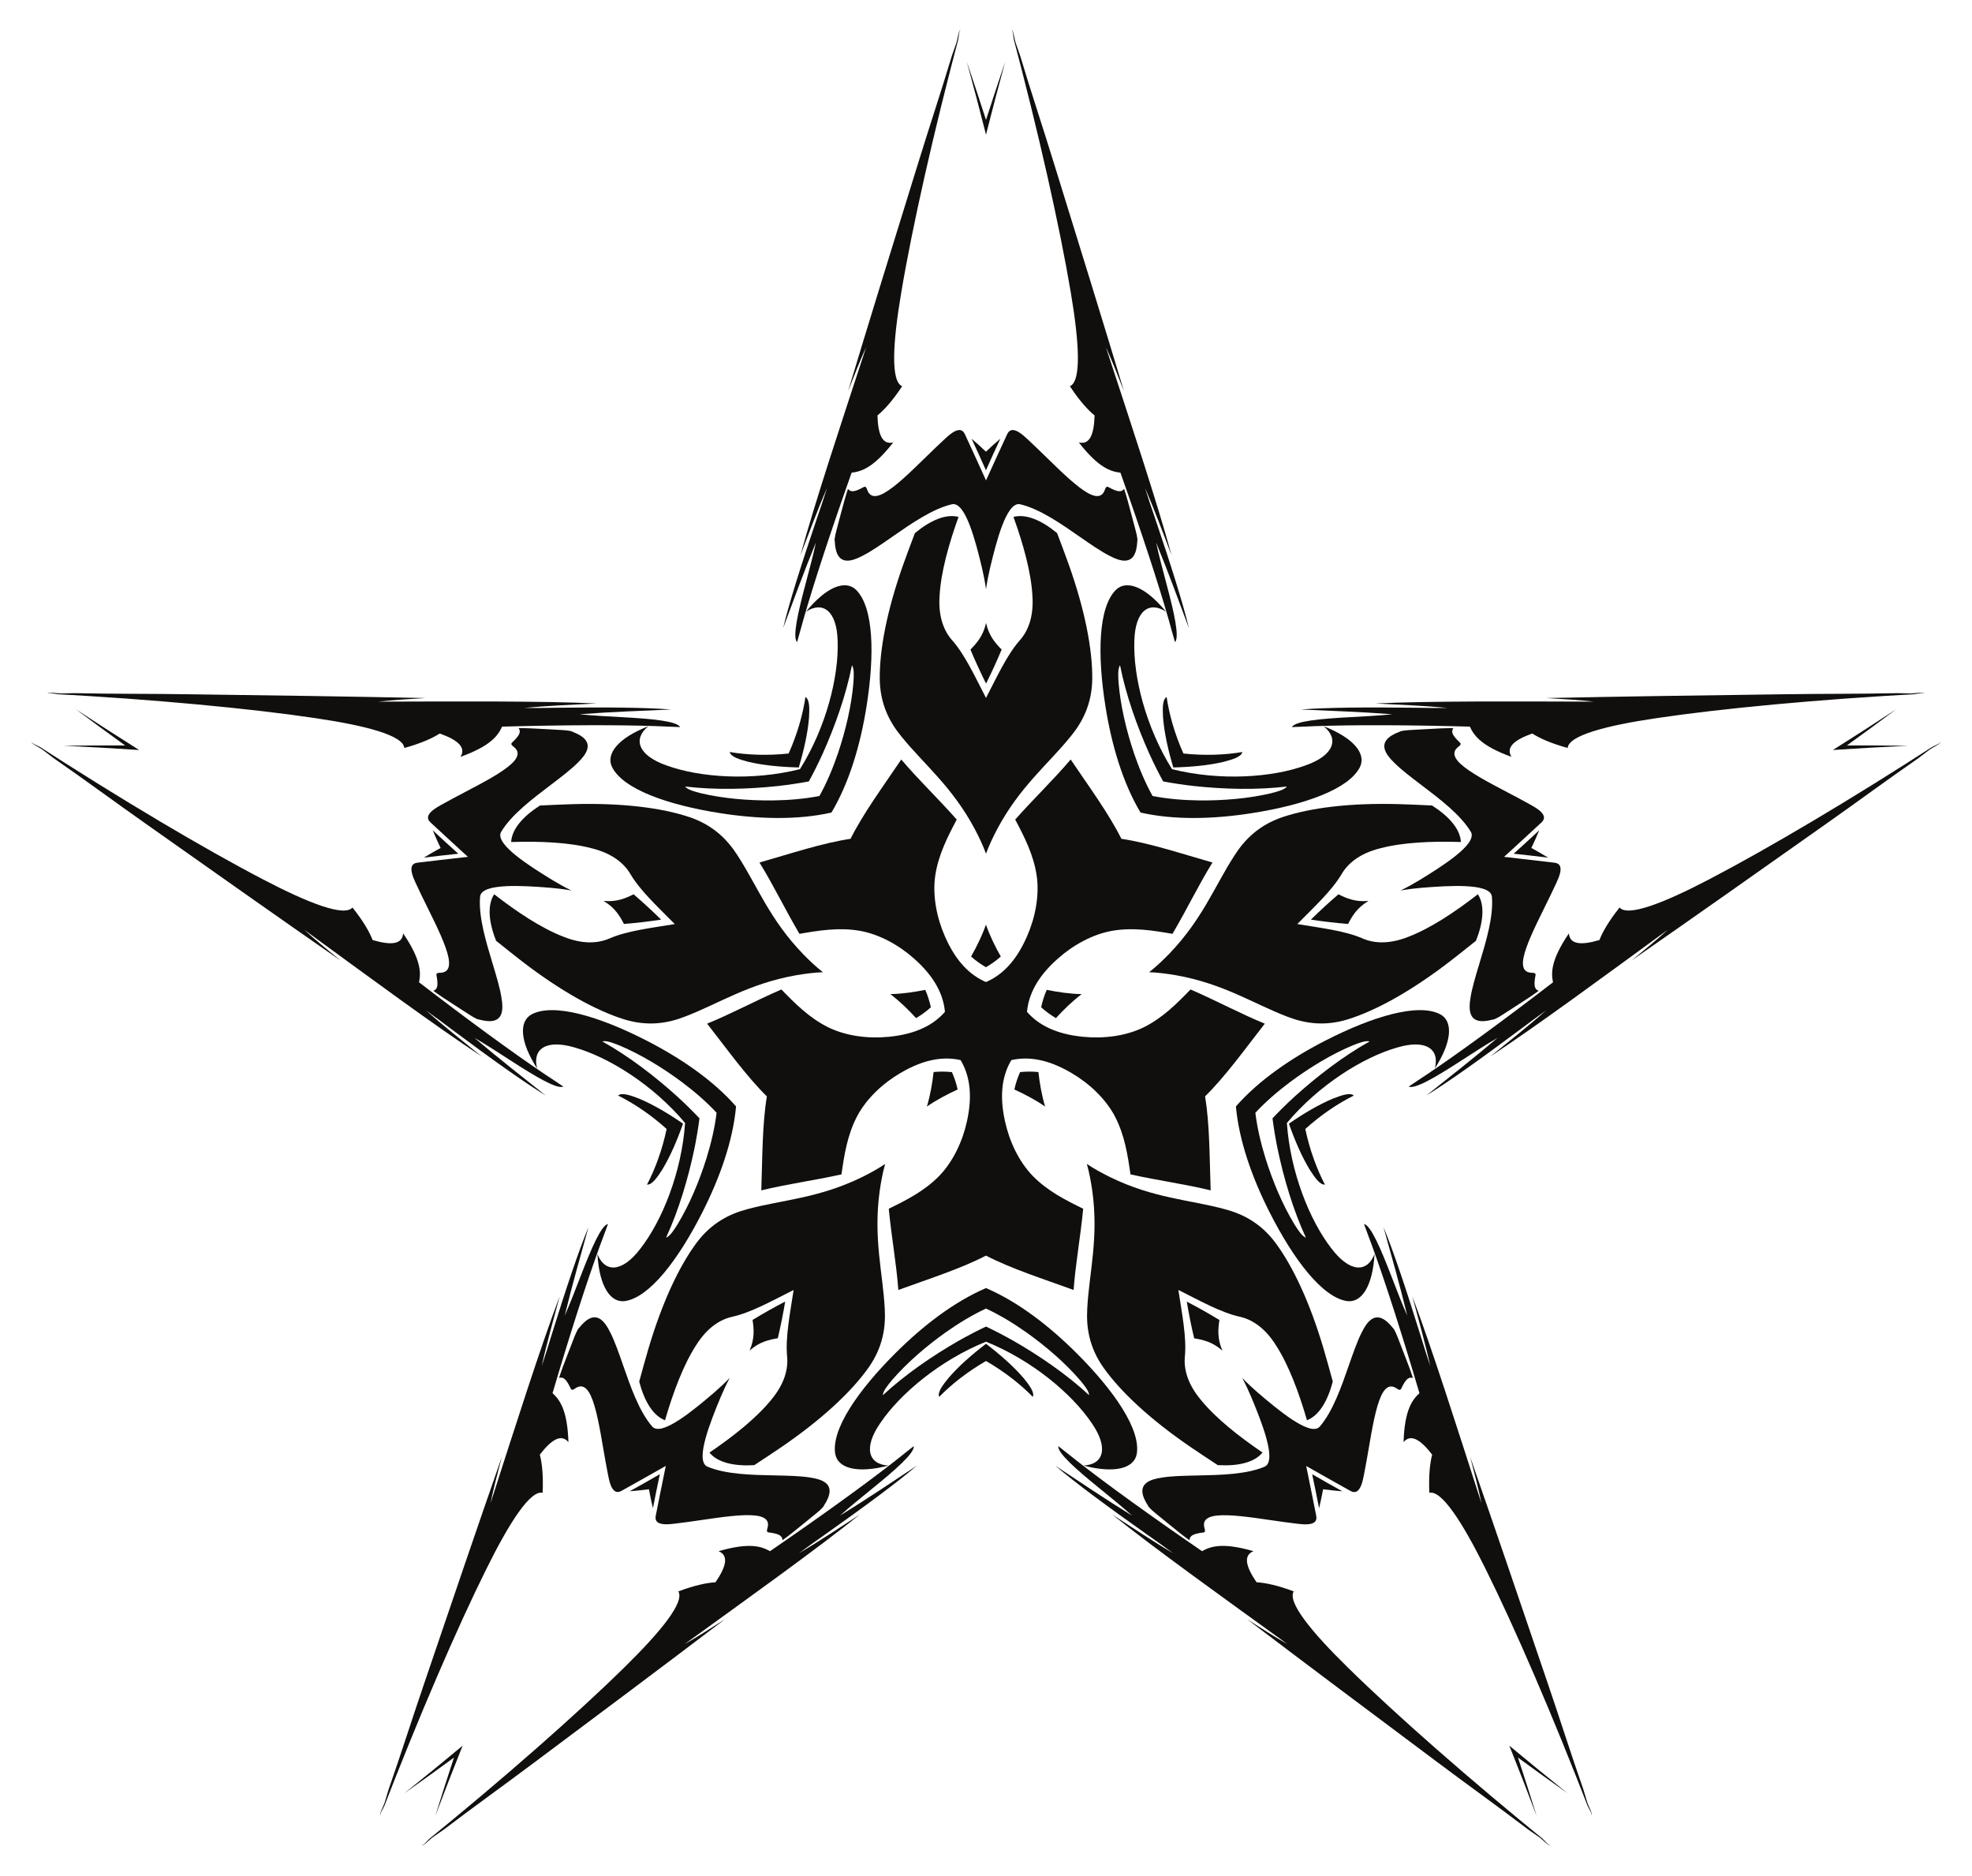
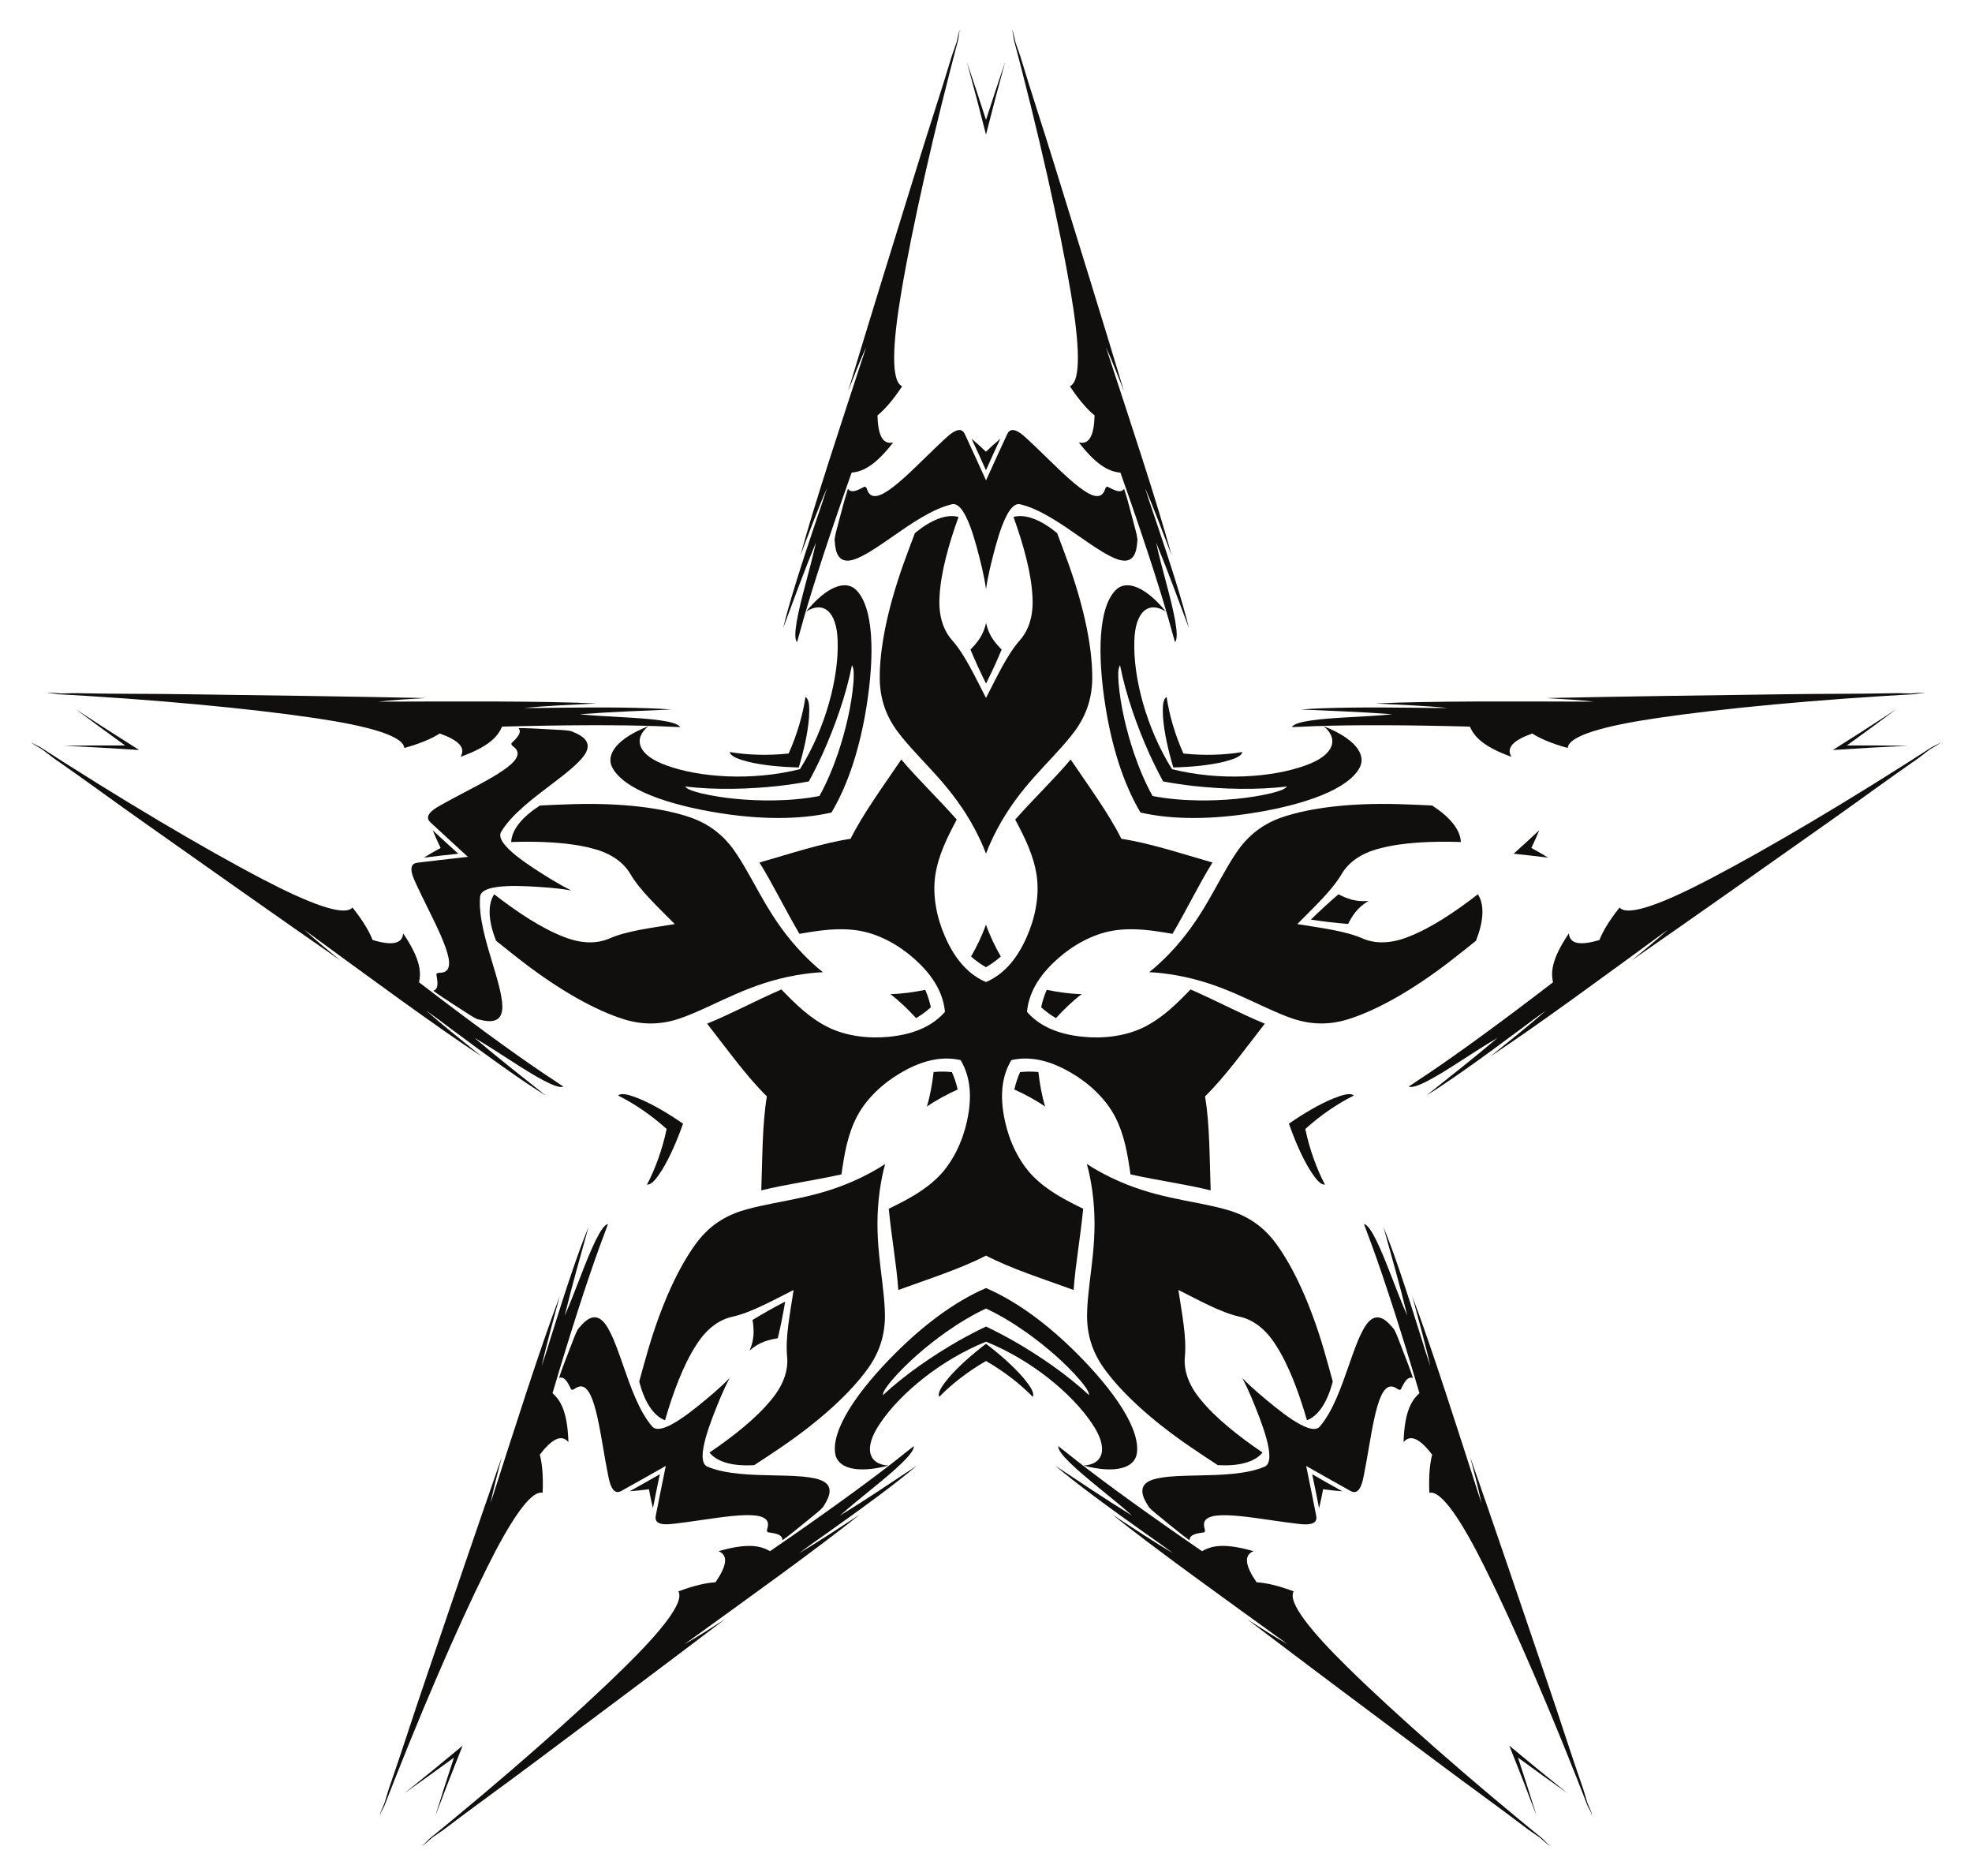
<svg xmlns="http://www.w3.org/2000/svg" enable-background="new 446.951 7.711 1666.098 1584.579" version="1.1" viewBox="446.95 7.711 1666.1 1584.6" xml:space="preserve">
  <g fill="#100F0D">
    <path d="m1256.8 444.4c-10.578-2.829-23.695 2.816-36.858 13.635-3.347 8.961-6.771 17.78-9.811 26.438-13.647 38.374-20.18 71.755-19.898 97.036 0.336 21.023 8.232 36.146 18.232 48.315 19.114 23.638 42.93 42.288 62.16 78.43 3.399 6.508 6.724 13.39 9.378 20.622 2.655-7.232 5.98-14.114 9.378-20.622 19.23-36.142 43.046-54.792 62.16-78.43 10-12.168 17.896-27.292 18.232-48.315 0.282-25.282-6.251-58.662-19.898-97.036-3.04-8.657-6.464-17.477-9.811-26.438-13.162-10.819-26.28-16.464-36.858-13.635 8.35 23.079 14.93 46.959 16.002 66.441 1.299 18.242-3.904 30.211-10.651 37.805-10.745 12.155-19.19 30.56-28.555 48.658-9.365-18.098-17.81-36.503-28.555-48.658-6.746-7.594-11.95-19.564-10.651-37.805 1.072-19.482 7.652-43.362 16.002-66.441z" />
    <path d="m1267.8 378.31c4.14 8.833 8.174 17.749 12.159 26.682 3.985-8.932 8.019-17.849 12.159-26.682-4.019 3.393-8.091 7.106-12.159 10.96-4.068-3.854-8.14-7.567-12.159-10.96z" />
    <path d="m1267.4 815.76c3.982 3.544 8.19 6.524 12.553 9.037 4.363-2.513 8.571-5.493 12.553-9.037-4.738-8.375-9.228-17.442-12.553-26.938-3.325 9.496-7.815 18.563-12.553 26.938z" />
    <path d="m1245.3 378.44c-5.482 5.041-11.074 10.494-16.483 15.767-13.06 12.733-25.395 24.759-35.132 30.179-2.998 1.617-5.471 2.402-7.559 2.402-3.095 0-5.223-1.744-6.506-5.33-0.439-1.333-0.989-2.566-2.034-2.566-0.349 0-0.742 0.143-1.162 0.423-3.747 2.022-6.737 3.369-9.152 3.369-1.634 6e-4 -2.884-0.631-3.82-1.93l-0.07-0.098-0.038 0.115c-2.277 6.882-3.831 12.803-5.333 18.528-0.628 2.395-1.278 4.872-1.961 7.335-0.408 1.636-0.891 3.424-1.358 5.154-1.493 5.529-3.037 11.245-2.473 13.11 0.533 11.06 4.039 16.437 10.716 16.437 3.405 0 7.606-1.357 12.839-4.149 7.397-3.756 15.995-9.736 25.098-16.067 15.937-11.084 34.001-23.648 50.387-27.427 0.386-0.082 0.775-0.124 1.16-0.124 2.506 0 5.037 1.765 7.522 5.247 2.181 3.053 4.394 7.526 6.58 13.295 3.973 10.487 7.368 23.918 10.164 35.674 1.237 5.329 2.465 11.424 3.339 17.646 0.875-6.222 2.102-12.318 3.339-17.646 2.796-11.756 6.191-25.187 10.164-35.674 2.185-5.769 4.399-10.242 6.58-13.295 2.486-3.482 5.017-5.247 7.522-5.247 0.384 0 0.774 0.042 1.16 0.124 16.386 3.779 34.45 16.342 50.387 27.427 9.103 6.331 17.7 12.311 25.098 16.067 5.234 2.792 9.434 4.149 12.839 4.149 6.677 0 10.182-5.377 10.716-16.437 0.563-1.864-0.981-7.581-2.473-13.11-0.467-1.729-0.95-3.518-1.358-5.154-0.683-2.463-1.333-4.94-1.961-7.335-1.502-5.726-3.056-11.646-5.333-18.528l-0.038-0.115-0.071 0.098c-0.936 1.299-2.187 1.93-3.82 1.93-2.414 0-5.405-1.347-9.152-3.369-0.42-0.279-0.813-0.423-1.162-0.423-1.045 0-1.595 1.234-2.034 2.566-1.283 3.587-3.411 5.33-6.506 5.33-2.088-7e-4 -4.56-0.786-7.559-2.402-9.736-5.42-22.072-17.446-35.132-30.179-5.409-5.273-11.001-10.726-16.483-15.767-3.952-3.683-8.488-7.447-12.169-7.447-2.03 0-3.605 1.181-4.68 3.511l-0.03 0.064c-5.435 11.777-11.056 23.956-16.458 35.905-0.454 1.004-0.918 2.033-1.385 3.069-0.467-1.036-0.931-2.066-1.385-3.069-5.403-11.95-11.023-24.128-16.458-35.905l-0.03-0.064c-1.075-2.33-2.65-3.511-4.68-3.511-3.681 1e-4 -8.217 3.765-12.169 7.447z" />
    <path d="m1108.6 538.31c8.319-22.107 16.988-46.235 27.689-72.255-2.222 10.633-5.66 23.184-8.644 34.562-6.613 24.716-11.22 45.28-7.293 49.579 1.863-6.293 3.424-12.267 5.273-18.784 9.163-32.042 23.383-75.206 40.832-124.4 7.987-0.926 18.341-3.862 35.166-25.558-9.132 2.247-12.889-6.563-13.326-22.783 5.673-4.641 12.678-12.273 20.868-24.678-9.713-4.032-8.048-36.137-0.787-79.07 4.714-28.088 11.434-61.368 19.746-98.262 4.249-18.858 8.913-38.64 13.956-59.089 2.546-10.325 5.188-20.812 7.922-31.425 1.373-5.33 2.769-10.69 4.187-16.075 0.71-2.698 1.427-5.403 2.149-8.113 0.723-2.713 0.991-10.409 2.185-8.01-1.176-3.364-2.444 6.842-3.666 10.336-1.222 3.494-2.444 6.988-3.666 10.482-9.461 31.506-19.398 61.062-28.935 92.106-20.255 65.35-40.474 130.5-58.775 191.26 5.15-13.169 10.378-26.527 15.268-37.182-21.072 64.264-43.213 130.9-55.51 175.82 7.28-18.957 14.624-38.901 22.443-56.805-2.651 8.436-5.576 17.092-8.526 25.672-13.189 38.862-23.554 71.71-28.555 92.669z" />
    <path d="m1079.2 651.27c12.81 3.057 27.784 4.394 42.619 4.76l-1.922-2.645 1.922 2.645c4.235-14.222 7.591-28.876 8.643-42.004 0.408-7.567 0.652-15.329-3.004-17.525-2.178 14.748-6.856 31.345-14.196 47.751-17.872 1.911-35.102 1.231-49.801-1.255 0.958 4.156 8.417 6.322 15.739 8.272z" />
    <path d="m1170.1 505.87c-8.79-8.38-24.65-2.89-42.15 18.56 14.07-9.17 26.1-0.93 26.71 24.86 1.05 29.89-9.63 72.69-31.84 108.2-40.63 10.15-84.64 7.08-112.74-3.16-24.35-8.55-28.46-22.53-15.39-33.08-25.81 10.02-35.93 23.4-30.68 34.35 9.33 18.84 47.19 32.14 91.38 39.05 32.06 5.03 65.32 6.01 94.05-0.52 7.54-12.65 13.65-26.97 18.52-42.12 4.86-15.15 8.48-31.14 11.04-47.16 7.08-44.17 6.13-84.28-8.9-98.98zm-2.12 78.66c-1.57 19-6.41 39.8-13.03 59.51-4.32 12.67-9.47 24.92-15.67 36.1-12.56 2.44-25.79 3.55-39.18 3.75-20.8 0.21-42.06-1.62-60.63-5.99-5.6-1.44-11.48-2.95-13.73-5.76 25.6 3.05 53.44 2.29 78.88-0.45 8.85-1.03 17.43-2.3 25.71-3.86 4.04-7.39 7.91-15.16 11.62-23.27 10.47-23.34 19.8-49.59 24.8-74.88 1.98 3.02 1.6 9.08 1.23 14.85z" />
    <path d="m487.92 593.81c-1.913-1.877 5.489 0.246 8.293 0.397 2.801 0.151 5.594 0.305 8.38 0.463 5.56 0.315 11.089 0.644 16.582 0.985 10.938 0.68 21.728 1.408 32.335 2.177 21.007 1.523 41.262 3.2 60.51 4.987 37.656 3.496 71.384 7.389 99.554 11.585 43.075 6.361 74.123 14.698 74.956 25.182 14.329-3.956 23.752-8.259 29.919-12.221 15.29 5.428 22.509 11.724 17.55 19.714 25.834-9.297 31.826-18.236 35.174-25.546 52.176-1.394 97.621-1.579 130.93-0.393 6.769 0.256 12.933 0.617 19.494 0.79-2.876-5.063-23.856-7.037-49.406-8.385-11.743-0.678-24.742-1.288-35.541-2.46 28.053-2.137 53.68-2.925 77.275-4.006-21.479-1.721-55.922-2.014-96.958-1.479-9.072 0.154-18.208 0.261-27.05 0.175 19.444-1.903 40.681-2.725 60.96-3.791-46.528-2.188-116.74-1.722-184.37-1.539 11.644-1.358 25.964-2.202 40.08-3.031-63.434-1.368-131.65-2.273-200.06-3.203-32.472-0.523-63.652-0.206-96.54-0.944-3.701 0.083-7.401 0.165-11.102 0.247-3.701 0.082-13.8-1.866-10.963 0.292z" />
    <path d="m1995.5 641.3c20.482-1.372 41.708-2.585 63.499-3.599-16.972-0.238-34.243-0.295-51.665-0.246 14.123-10.2 28.062-20.398 41.653-30.566-18.226 11.988-36.111 23.482-53.487 34.412z" />
    <path d="m1725.8 728.91c9.727 1.03 19.453 2.111 29.133 3.319-4.469-2.775-9.258-5.499-14.181-8.177 2.409-5.06 4.682-10.08 6.666-14.951-7.121 6.667-14.355 13.258-21.618 19.809z" />
    <path d="m1326.6 858.64c3.738 3.373 7.873 6.454 12.473 9.146 6.501-7.094 13.737-14.166 21.74-20.263-10.058-0.227-20.069-1.696-29.498-3.614-2.14 4.882-3.673 9.805-4.715 14.731z" />
    <path d="m1577.8 763.2-0.036-0.019-0.031 0.028c-8.011 6.877-15.735 13.992-23.234 21.386 10.413 1.574 20.844 2.791 31.367 3.646l0.041 0.004 0.018-0.037c3.454-6.651 7.59-13.604 16.711-19.093 0.195-0.124 0.412-0.238 0.613-0.359-0.234 0.019-0.476 0.055-0.707 0.07-10.606 0.921-18.039-2.274-24.742-5.624z" />
    <path d="m1688.8 621.53c3.349 7.311 9.34 16.25 35.174 25.546-4.959-7.991 2.259-14.286 17.55-19.714 6.167 3.962 15.59 8.265 29.919 12.221 0.834-10.484 31.881-18.821 74.956-25.182 28.17-4.196 61.898-8.089 99.554-11.585 19.248-1.786 39.503-3.464 60.51-4.987 10.607-0.769 21.397-1.497 32.335-2.177 5.493-0.341 11.022-0.67 16.582-0.985 2.786-0.158 5.579-0.312 8.38-0.463 2.804-0.151 10.206-2.274 8.293-0.397 2.836-2.159-7.263-0.21-10.963-0.292-3.701-0.083-7.401-0.165-11.102-0.247-32.888 0.738-64.068 0.42-96.54 0.944-68.411 0.93-136.62 1.835-200.06 3.203 14.116 0.828 28.436 1.673 40.08 3.031-67.63-0.182-137.84-0.649-184.37 1.539 20.279 1.066 41.516 1.887 60.96 3.791-8.842 0.086-17.978-0.021-27.05-0.175-41.036-0.534-75.479-0.242-96.958 1.479 23.596 1.081 49.222 1.869 77.275 4.006-10.799 1.172-23.799 1.782-35.541 2.46-25.55 1.348-46.53 3.322-49.406 8.385 6.561-0.172 12.725-0.534 19.493-0.79 33.305-1.187 78.75-1.001 130.93 0.393z" />
    <path d="m1496.6 643c-0.96 4.16-8.42 6.32-15.74 8.27-12.81 3.06-27.79 4.4-42.62 4.76-4.24-14.22-7.59-28.87-8.64-42-0.41-7.57-0.66-15.33 3-17.52 2.18 14.74 6.85 31.34 14.19 47.75 17.88 1.91 35.11 1.23 49.81-1.26z" />
    <path d="m1565.3 621.25c13.07 10.55 8.96 24.53-15.39 33.08-28.1 10.24-72.11 13.31-112.74 3.16-22.21-35.51-32.89-78.31-31.84-108.2 0.61-25.79 12.64-34.03 26.71-24.86-17.5-21.45-33.36-26.94-42.15-18.56-15.03 14.7-15.98 54.81-8.9 98.98 5.13 32.04 14.47 63.97 29.56 89.28 14.08 3.2 29.25 4.6 44.83 4.6 16.21 0 32.87-1.52 49.22-4.08 44.19-6.91 82.05-20.21 91.38-39.05 5.25-10.95-4.87-24.33-30.68-34.35zm-44.78 56.65c-18.57 4.37-39.83 6.2-60.63 5.99-13.39-0.19-26.62-1.31-39.18-3.75-6.2-11.18-11.35-23.43-15.67-36.1-6.62-19.71-11.46-40.51-13.03-59.51-0.37-5.77-0.75-11.83 1.23-14.85 5 25.29 14.33 51.54 24.8 74.88 3.71 8.11 7.58 15.88 11.62 23.27 8.28 1.56 16.86 2.83 25.71 3.86 25.45 2.74 53.29 3.5 78.88 0.45-2.25 2.81-8.13 4.32-13.73 5.76z" />
    <path d="m1296.2 59.964c-5.471 16.068-10.862 32.476-16.199 49.06-5.337-16.584-10.728-32.992-16.199-49.06 5.769 21.038 11.174 41.6 16.199 61.503 5.025-19.903 10.43-40.465 16.199-61.503z" />
    <path d="m1293.2 556.47 0.017-0.038-0.03-0.029c-5.258-5.34-10.593-11.422-12.995-21.794-0.058-0.224-0.099-0.466-0.152-0.694-0.054 0.228-0.095 0.469-0.152 0.694-2.402 10.372-7.737 16.453-12.995 21.794l-0.03 0.029 0.017 0.038c4.065 9.743 8.446 19.288 13.16 28.705 4.715-9.417 9.095-18.962 13.16-28.705z" />
    <path d="m1303.7 41.962c0.722 2.71 1.439 5.414 2.149 8.113 1.419 5.385 2.814 10.745 4.187 16.075 2.733 10.612 5.375 21.1 7.921 31.425 5.043 20.449 9.707 40.232 13.956 59.089 8.312 36.893 15.032 70.173 19.746 98.262 7.261 42.933 8.926 75.037-0.787 79.07 8.19 12.405 15.195 20.038 20.868 24.678-0.438 16.22-4.194 25.03-13.326 22.783 16.825 21.697 27.178 24.633 35.166 25.558 17.449 49.192 31.669 92.355 40.832 124.4 1.849 6.516 3.409 12.49 5.273 18.784 3.927-4.299-0.68-24.863-7.293-49.579-2.984-11.377-6.421-23.929-8.644-34.562 10.701 26.02 19.37 50.148 27.689 72.255-5.001-20.96-15.366-53.808-28.555-92.67-2.95-8.58-5.875-17.236-8.526-25.672 7.819 17.904 15.162 37.848 22.443 56.805-12.297-44.927-34.437-111.56-55.51-175.82 4.889 10.655 10.118 24.013 15.268 37.182-18.301-60.752-38.52-125.91-58.775-191.26-9.537-31.044-19.474-60.601-28.935-92.106-1.222-3.494-2.444-6.988-3.666-10.482-1.222-3.494-2.49-13.701-3.666-10.336 1.194-2.399 1.462 5.297 2.185 8.011z" />
    <path d="m1308.8 913.4c-2.052 4.598-3.705 9.482-4.843 14.689 8.755 3.991 17.718 8.687 25.989 14.415-2.892-9.636-4.589-19.611-5.678-29.171-5.304-0.526-10.46-0.464-15.467 0.067z" />
    <path d="m1587.9 1267.2c2.24 1.253 4.208 1.283 5.85 0.089 2.978-2.163 4.435-7.875 5.467-13.178 1.472-7.301 2.791-14.999 4.067-22.444 3.081-17.977 5.992-34.958 10.683-45.065 1.476-3.07 3.014-5.159 4.703-6.386 2.504-1.819 5.251-1.659 8.397 0.488 1.138 0.82 2.308 1.495 3.154 0.88 0.283-0.206 0.516-0.552 0.692-1.025 1.842-3.838 3.47-6.686 5.423-8.105 1.321-0.961 2.704-1.185 4.225-0.684l0.115 0.038-0.037-0.115c-2.203-6.906-4.426-12.609-6.576-18.125-0.9-2.307-1.829-4.693-2.725-7.087-0.631-1.564-1.292-3.294-1.93-4.968-2.042-5.35-4.153-10.882-5.705-12.06-6.933-8.634-12.929-10.924-18.33-6.999-2.755 2.002-5.355 5.568-7.949 10.903-3.777 7.387-7.218 17.278-10.861 27.75-6.378 18.335-13.607 39.117-24.642 51.806-0.264 0.293-0.555 0.556-0.866 0.782-2.027 1.473-5.112 1.532-9.169 0.177-3.559-1.188-7.979-3.506-13.137-6.888-9.379-6.149-20.019-15.019-29.191-22.886-4.133-3.584-8.709-7.794-13.074-12.313 2.95 5.548 5.54 11.201 7.671 16.239 4.648 11.154 9.796 24.015 12.746 34.835 1.623 5.951 2.461 10.871 2.491 14.623 0.035 4.278-0.975 7.193-3.002 8.666-0.311 0.226-0.651 0.421-1.011 0.582-15.478 6.574-37.476 7.027-56.885 7.428-11.086 0.229-21.556 0.444-29.748 1.754-5.875 0.818-10.071 2.189-12.826 4.19-5.402 3.924-5.077 10.335 0.992 19.596 0.64 1.839 5.249 5.557 9.707 9.152 1.394 1.125 2.836 2.288 4.128 3.371 2 1.591 3.982 3.213 5.898 4.782 4.581 3.749 9.318 7.625 15.205 11.855l0.098 0.071-5e-4 -0.121c-6e-3 -1.601 0.634-2.847 1.956-3.807 1.953-1.419 5.164-2.087 9.384-2.653 0.504-0.021 0.906-0.136 1.189-0.341 0.846-0.614 0.566-1.936 0.137-3.272-1.07-3.655-0.374-6.317 2.131-8.137 1.69-1.227 4.151-2.045 7.527-2.499 11.062-1.339 28.111 1.141 46.161 3.765 7.475 1.087 15.205 2.211 22.602 3.067 5.362 0.657 11.244 1.036 14.222-1.128 1.643-1.194 2.222-3.075 1.723-5.592l-0.014-0.069c-2.526-12.723-5.137-25.879-7.789-38.722-0.223-1.079-0.453-2.184-0.684-3.297 0.987 0.564 1.967 1.124 2.924 1.669 11.395 6.492 23.1 13.04 34.42 19.374l0.061 0.035z" />
-     <path d="m1477.2 1122.8-0.036-0.021c-9.016-5.493-18.17-10.641-27.519-15.488 1.721 10.39 3.787 20.686 6.226 30.959l0.009 0.04 0.041 6e-3c7.393 1.23 15.284 3.014 23.323 9.993 0.179 0.147 0.353 0.319 0.531 0.472-0.091-0.216-0.199-0.435-0.284-0.651-4.153-9.803-3.412-17.858-2.297-25.27l0.007-0.04z" />
    <path d="m1784.7 1519.4c-10.864-31.05-20.198-60.802-30.73-91.523-22.025-64.775-43.964-129.37-64.867-189.28 3.574 13.681 7.196 27.561 9.503 39.055-20.726-64.377-41.978-131.3-58.437-174.87 5.253 19.616 11.034 40.067 15.232 59.147-2.814-8.383-5.535-17.104-8.192-25.78-12.172-39.192-23.094-71.859-31.368-91.755 6.264 22.775 13.433 47.39 20.07 74.731-4.452-9.909-9.049-22.083-13.322-33.042-9.178-23.883-17.538-43.227-23.242-44.397 2.192 6.186 4.44 11.937 6.775 18.295 11.421 31.308 25.288 74.587 40.085 124.64-5.918 5.444-12.568 13.904-13.427 41.347 6.067-7.185 14.285-2.266 24.173 10.599-1.862 7.089-3.043 17.381-2.377 32.231 10.228-2.447 27.752 24.505 47.112 63.506 12.696 25.494 26.821 56.369 41.782 91.101 7.647 17.754 15.502 36.499 23.442 56.007 4.009 9.85 8.036 19.887 12.062 30.08 2.022 5.119 4.043 10.276 6.061 15.466 1.011 2.601 2.021 5.21 3.03 7.827 1.01 2.62 5.317 9.004 2.94 7.765 2.93 2.03-2.044-6.972-3.11-10.517-1.065-3.545-2.13-7.09-3.196-10.635z" />
    <path d="m1465.1 933.92c3.93 23.87 3.73 50.99 4.71 79.39-21.53-5.3-44.02-8.25-67.74-13.51-2.34-16.38-4.94-33.27-13.19-49.06-7.99-15.12-21.94-28.01-36.71-36.62-20.37-12.02-36.96-14-50.76-10.85-7.26 12.15-10.5 28.55-5.37 51.63 3.63 16.71 11.57 33.95 23.48 46.23 12.47 12.73 27.73 20.42 42.59 27.7-2.33 24.19-6.47 46.49-8.09 68.61-26.7-9.71-52.55-17.9-74.04-29.02-21.49 11.12-47.34 19.31-74.04 29.02-1.62-22.12-5.76-44.42-8.09-68.61 14.86-7.28 30.12-14.97 42.59-27.7 11.91-12.28 19.85-29.52 23.48-46.23 5.13-23.08 1.89-39.48-5.37-51.63-13.8-3.15-30.39-1.17-50.76 10.85-14.77 8.61-28.72 21.5-36.71 36.62-8.25 15.79-10.85 32.68-13.19 49.06-23.72 5.26-46.21 8.21-67.74 13.51 0.98-28.4 0.78-55.52 4.71-79.39-17.21-16.99-32.99-39.05-50.47-61.45 20.53-8.37 40.46-19.2 62.74-28.89 11.52 11.88 23.55 24.02 39.51 31.94 15.36 7.54 34.21 9.76 51.22 8.05 23.54-2.25 38.13-10.4 47.45-21.06-1.27-14.1-8.28-29.27-26.01-44.93-12.75-11.38-29.32-20.66-46.17-23.59-17.57-2.97-34.43-0.22-50.73 2.61-12.34-20.93-22.09-41.41-33.79-60.25 27.31-7.84 53.04-16.41 76.96-20.04v-0.01c10.85-21.62 26.95-43.44 42.85-66.99 14.3 16.94 30.76 32.55 46.86 50.75-7.74 14.63-15.56 29.81-18.17 47.44-2.42 16.93 1.29 35.55 8.18 51.2 9.41 21.7 21.67 33.05 34.69 38.62 13.02-5.57 25.28-16.92 34.69-38.62 6.89-15.65 10.6-34.27 8.17-51.2-2.6-17.63-10.42-32.81-18.16-47.44 16.1-18.2 32.56-33.81 46.86-50.75 15.9 23.55 32 45.37 42.85 66.99v0.01c23.92 3.63 49.65 12.2 76.96 20.04-11.7 18.84-21.45 39.32-33.79 60.25-16.3-2.83-33.16-5.58-50.73-2.61-16.85 2.93-33.42 12.21-46.17 23.59-17.73 15.66-24.74 30.83-26.01 44.93 9.32 10.66 23.91 18.81 47.45 21.06 17.01 1.71 35.86-0.51 51.22-8.05 15.96-7.92 27.99-20.06 39.51-31.94 22.28 9.69 42.21 20.52 62.74 28.89-17.48 22.4-33.26 44.46-50.47 61.45z" />
    <path d="m1573.2 935.75c-12.16 5.057-25.061 12.777-37.278 21.2l3.945 1.282-3.945-1.282c4.933 13.995 10.832 27.823 17.698 39.062 4.118 6.361 8.482 12.785 12.731 12.412-6.907-13.211-12.877-29.388-16.583-46.976 13.336-12.05 27.675-21.628 41.028-28.257-3.218-2.799-10.525-0.167-17.595 2.559z" />
-     <path d="m1663.8 864.57c-18.63-9.75-57.06 1.74-96.89 22.12-28.89 14.78-56.37 33.53-75.77 55.7v0.01c1.33 14.67 4.8 29.84 9.77 44.95s11.44 30.18 18.79 44.65c20.24 39.9 44.58 71.79 65.38 74.84 12.03 1.61 21.64-12.14 23.18-39.79-5.98 15.69-20.55 16.1-36.21-4.41-18.42-23.57-34.94-64.47-37.84-106.25 26.9-32.1 64.31-55.48 93.06-63.72 24.72-7.39 36.27 1.51 31.9 17.72 14.99-23.28 15.31-40.05 4.63-45.82zm-123.21 69.63c-6.56 6.03-12.75 12.11-18.54 18.24 1.08 8.36 2.52 16.91 4.28 25.65 5.25 25.04 13.13 51.76 23.95 75.16-3.38-1.28-6.63-6.4-9.72-11.29-9.9-16.3-18.21-35.96-24.44-55.81-3.95-12.79-6.98-25.72-8.54-38.41 8.72-9.36 18.78-18.04 29.49-26.06 16.7-12.4 34.98-23.42 52.57-30.79 5.38-2.13 11.02-4.37 14.5-3.42-22.51 12.58-44.58 29.56-63.55 46.73z" />
    <path d="m1694 802.42c6.222-15.862 7.538-30.081 1.578-39.267-19.369 15.073-40.047 28.711-58.244 35.751-16.947 6.872-29.939 5.622-39.246 1.553-14.88-6.463-34.994-8.808-55.1-12.121 14.318-14.499 29.212-28.218 37.452-42.193 5.138-8.763 14.914-17.41 32.664-21.812 18.86-5 43.604-6.122 68.134-5.312-0.578-10.935-10-21.666-24.357-30.84-9.556-0.414-19.003-0.946-28.176-1.161-40.713-1.121-74.478 2.982-98.436 11.062-19.89 6.816-31.834 18.999-40.316 32.27-16.574 25.483-26.953 53.896-55.383 83.354-5.139 5.243-10.658 10.532-16.715 15.292 7.698 0.29 15.272 1.325 22.511 2.547 40.315 7.12 65.413 24.007 93.8 34.881 14.663 5.75 31.486 8.587 51.584 2.409 24.132-7.545 53.86-24.073 86.138-48.91 7.295-5.566 14.625-11.548 22.112-17.5z" />
-     <path d="m1751.9 774.28c3.343-6.773 6.801-13.777 9.902-20.548 2.281-4.896 4.46-10.374 3.322-13.874-0.627-1.931-2.237-3.064-4.785-3.366l-0.07-0.008c-12.88-1.53-26.2-3.112-39.234-4.558-1.095-0.121-2.217-0.245-3.347-0.368 0.841-0.764 1.677-1.524 2.491-2.265 9.695-8.831 19.54-17.94 29.062-26.748l0.052-0.048c1.884-1.743 2.52-3.605 1.893-5.536-1.137-3.501-6.12-6.652-10.843-9.272-6.488-3.656-13.402-7.289-20.089-10.804-16.145-8.486-31.395-16.502-39.558-24.086-2.464-2.352-3.975-4.461-4.62-6.446-0.957-2.944 0.044-5.507 3.059-7.835 1.132-0.829 2.135-1.734 1.812-2.728-0.108-0.333-0.366-0.662-0.761-0.975-3.081-2.938-5.286-5.366-6.033-7.662-0.505-1.554-0.291-2.938 0.655-4.23l0.071-0.097-0.121-5e-4c-7.249-0.039-13.36 0.313-19.27 0.653-2.472 0.143-5.029 0.29-7.582 0.402-1.682 0.117-3.533 0.21-5.321 0.301-5.719 0.288-11.633 0.587-13.232 1.699-10.354 3.925-14.384 8.92-12.321 15.27 1.052 3.239 3.641 6.814 7.913 10.929 5.858 5.875 14.202 12.204 23.036 18.904 15.467 11.732 32.998 25.029 41.655 39.445 0.197 0.341 0.357 0.7 0.476 1.065 0.774 2.383-0.122 5.335-2.665 8.775-2.23 3.018-5.8 6.505-10.611 10.366-8.746 7.019-20.471 14.398-30.787 20.69-4.685 2.824-10.103 5.875-15.751 8.629 6.188-1.091 12.364-1.807 17.814-2.277 12.044-0.973 25.867-1.895 37.068-1.357 6.162 0.296 11.1 1.019 14.677 2.149 4.079 1.288 6.54 3.15 7.314 5.533 0.119 0.365 0.2 0.749 0.241 1.141 1.47 16.752-4.897 37.814-10.514 56.396-3.208 10.614-6.239 20.638-7.524 28.834-1.038 5.84-1.03 10.254 0.022 13.493 2.063 6.35 8.26 8.022 18.944 5.112 1.947-0.041 6.907-3.275 11.704-6.404 1.5-0.978 3.052-1.99 4.482-2.885 2.132-1.411 4.286-2.794 6.37-4.132 4.981-3.198 10.132-6.505 15.974-10.798l0.097-0.071-0.115-0.037c-1.524-0.489-2.511-1.483-3.016-3.037-0.746-2.296-0.389-5.556 0.377-9.745 0.136-0.486 0.151-0.903 0.043-1.236-0.323-0.994-1.666-1.136-3.069-1.141-3.808-0.112-6.124-1.597-7.08-4.541-0.644-1.986-0.662-4.58-0.051-7.931 2.146-10.935 9.771-26.383 17.846-42.738z" />
    <path d="m2085.4 634.7c2.651 0.395-4.586 3.028-6.943 4.554-2.354 1.524-4.705 3.041-7.051 4.551-4.684 3.013-9.35 5.997-13.995 8.95-9.248 5.879-18.406 11.632-27.439 17.245-17.89 11.115-35.263 21.664-51.885 31.532-32.519 19.305-62.094 35.981-87.351 49.144-38.588 20.172-68.606 31.677-75.443 23.685-9.268 11.622-14.362 20.643-17.022 27.473-15.561 4.596-25.101 3.746-25.786-5.634-15.436 22.706-15.029 33.46-13.441 41.342-41.392 31.796-78.049 58.658-105.69 77.274-5.626 3.772-10.826 7.102-16.235 10.819 5.303 2.406 23.436-8.33 44.899-22.257 9.898-6.354 20.774-13.502 30.199-18.901-21.44 18.218-41.708 33.918-60.163 48.662 18.389-11.233 46.426-31.241 79.31-55.794 7.248-5.457 14.577-10.914 21.78-16.041-14.612 12.969-31.31 26.116-47.089 38.898 38.928-25.578 95.456-67.225 150.06-107.12-8.622 7.943-19.711 17.043-30.644 26.01 52.123-36.179 107.84-75.542 163.73-115 26.578-18.664 51.617-37.247 78.657-55.982 2.946-2.242 5.891-4.484 8.836-6.726 2.945-2.242 12.261-6.601 8.698-6.681z" />
    <path d="m1180.8 1163c12.085-17.205 14.587-34.082 13.649-49.804-1.569-30.358-9.874-59.445-4.188-99.988 1.076-7.263 2.431-14.785 4.534-22.196-6.398 4.29-13.134 7.904-19.708 11.171-36.801 17.936-67.031 19.026-96.388 26.915-15.243 3.967-30.52 11.56-43.149 28.371-15.088 20.288-29.424 51.133-40.939 90.2-2.63 8.791-5.043 17.939-7.602 27.156 4.289 16.49 11.583 28.767 21.804 32.695 6.811-23.58 15.523-46.766 26.107-63.158 9.671-15.521 20.916-22.146 30.838-24.325 15.837-3.518 33.488-13.444 51.702-22.581-3.062 20.146-7.047 40-5.499 56.149 0.994 10.109-1.832 22.851-13.605 36.845-12.319 15.131-31.678 30.582-51.999 44.346 6.895 8.507 20.825 11.65 37.833 10.634 7.975-5.282 15.929-10.404 23.477-15.622 33.596-23.024 58.502-46.189 73.134-66.808z" />
    <path d="m814.76 1541.7c7.699-20.411 15.412-40.223 23.045-59.279-15.764 13.149-32.223 26.607-49.256 40.236 13.87-9.784 27.876-19.889 41.942-30.169-5.43 16.554-10.713 32.997-15.731 49.212z" />
    <path d="m1251.2 913.4c-5.007-0.531-10.163-0.594-15.467-0.067-1.09 9.56-2.786 19.535-5.678 29.171 8.271-5.728 17.233-10.424 25.989-14.415-1.139-5.207-2.792-10.092-4.844-14.689z" />
    <path d="m1108.1 1308.8c5.887-4.23 10.624-8.106 15.205-11.855 1.916-1.569 3.898-3.19 5.898-4.782 1.292-1.083 2.734-2.247 4.128-3.371 4.457-3.595 9.066-7.313 9.707-9.152 6.069-9.261 6.394-15.672 0.992-19.596-2.755-2.002-6.951-3.372-12.826-4.19-8.192-1.31-18.662-1.525-29.748-1.754-19.409-0.4-41.407-0.853-56.885-7.428-0.36-0.16-0.7-0.356-1.011-0.582-2.027-1.473-3.037-4.388-3.002-8.666 0.03-3.752 0.869-8.671 2.491-14.623 2.95-10.82 8.098-23.681 12.746-34.835 2.131-5.038 4.721-10.691 7.671-16.239-4.365 4.52-8.941 8.73-13.074 12.313-9.172 7.867-19.813 16.738-29.191 22.886-5.159 3.382-9.578 5.7-13.137 6.888-4.057 1.355-7.143 1.296-9.169-0.177-0.311-0.226-0.602-0.489-0.866-0.782-11.036-12.689-18.264-33.47-24.642-51.806-3.643-10.472-7.084-20.364-10.861-27.75-2.593-5.335-5.194-8.902-7.949-10.903-5.402-3.924-11.398-1.635-18.33 6.999-1.551 1.177-3.663 6.71-5.705 12.06-0.639 1.674-1.299 3.404-1.93 4.968-0.896 2.394-1.825 4.78-2.725 7.087-2.15 5.515-4.373 11.218-6.576 18.125l-0.037 0.115 0.115-0.038c1.521-0.5 2.904-0.277 4.225 0.684 1.953 1.419 3.581 4.267 5.423 8.105 0.176 0.473 0.409 0.82 0.692 1.025 0.846 0.614 2.016-0.06 3.154-0.88 3.146-2.148 5.893-2.308 8.397-0.488 1.689 1.228 3.227 3.316 4.703 6.386 4.691 10.107 7.602 27.088 10.683 45.065 1.276 7.445 2.596 15.144 4.067 22.444 1.032 5.302 2.49 11.014 5.467 13.178 1.643 1.193 3.611 1.164 5.85-0.089l0.061-0.035c11.32-6.333 23.025-12.882 34.42-19.374 0.957-0.545 1.938-1.105 2.924-1.669-0.231 1.113-0.461 2.218-0.684 3.297-2.653 12.843-5.264 26-7.789 38.722l-0.014 0.069c-0.5 2.517 0.08 4.398 1.723 5.592 2.978 2.163 8.861 1.784 14.222 1.128 7.398-0.856 15.127-1.981 22.602-3.067 18.05-2.625 35.099-5.104 46.161-3.765 3.376 0.455 5.838 1.272 7.527 2.499 2.504 1.82 3.201 4.481 2.131 8.137-0.428 1.336-0.708 2.658 0.137 3.272 0.283 0.206 0.685 0.32 1.189 0.341 4.22 0.566 7.431 1.234 9.384 2.653 1.322 0.96 1.962 2.205 1.956 3.807l-6e-4 0.121 0.098-0.071z" />
    <path d="m1221.5 1245.9c-19.724 12.995-40.92 27.42-64.872 42.181 8.048-7.296 18.206-15.43 27.308-22.881 19.878-16.108 35.691-30.037 35.042-35.824-5.207 3.996-9.981 7.912-15.306 12.097-26.247 20.537-63.122 47.099-106.15 76.639-7.006-3.946-17.108-7.656-43.473 0.007 8.709 3.55 6.569 12.886-2.61 26.265-7.318 0.42-17.471 2.477-31.388 7.699 5.488 8.972-14.73 33.966-45.839 64.431-20.323 19.953-45.322 42.927-73.731 67.889-14.522 12.759-29.922 26.022-46.022 39.601-8.129 6.857-16.43 13.788-24.88 20.767-4.244 3.505-8.524 7.021-12.836 10.544-2.161 1.765-4.33 3.532-6.507 5.3-2.18 1.77-6.92 7.839-6.476 5.196-1.026 3.413 5.999-4.099 9.042-6.207 3.042-2.109 6.085-4.217 9.127-6.326 26.173-19.927 51.585-37.998 77.548-57.508 54.799-40.964 109.45-81.79 159.97-120.18-11.907 7.627-23.988 15.361-34.207 21.107 54.821-39.605 111.9-80.496 148.25-109.62-17.032 11.058-34.696 22.876-51.546 32.764 7.103-5.266 14.557-10.55 21.987-15.758 33.513-23.688 61.206-44.17 77.572-58.187z" />
    <path d="m1280 1142.9c-11.786 9.016-23.114 18.899-31.681 28.902-4.777 5.882-9.538 12.018-7.871 15.943 10.43-10.651 23.97-21.329 39.552-30.288 15.582 8.959 29.122 19.636 39.552 30.288 1.667-3.925-3.094-10.062-7.871-15.943-8.567-10.003-19.895-19.886-31.681-28.902z" />
    <path d="m1356.4 1150.7c-22.99-22.91-49.32-43.26-76.4-54.86-13.54 5.8-26.89 13.79-39.73 23.19-12.85 9.4-25.17 20.22-36.67 31.67-31.68 31.57-54.49 64.57-50.97 85.3 2.19 11.94 18.24 16.83 45.01 9.76-16.77-0.85-21.66-14.58-7-35.81 16.72-24.8 50.52-53.15 89.36-68.82 38.84 15.67 72.64 44.02 89.35 68.82 14.67 21.23 9.78 34.96-6.99 35.81 26.77 7.07 42.82 2.18 45.01-9.76 3.52-20.73-19.29-53.73-50.97-85.3zm-53.33-10.36c-7.76-4.37-15.45-8.39-23.07-11.99-7.62 3.6-15.31 7.62-23.07 11.99-22.2 12.73-45.17 28.48-64.08 46 0.17-3.6 4.04-8.28 7.72-12.73 12.45-14.45 28.58-28.43 45.53-40.48 10.95-7.72 22.31-14.6 33.9-20 11.59 5.4 22.95 12.28 33.9 20 16.95 12.05 33.08 26.03 45.52 40.48 3.69 4.45 7.56 9.13 7.73 12.73-18.91-17.52-41.88-33.27-64.08-46z" />
    <path d="m1475.8 1245.4c17.008 1.016 30.938-2.127 37.833-10.634-20.321-13.764-39.68-29.215-51.999-44.346-11.773-13.994-14.599-26.736-13.605-36.845 1.548-16.149-2.438-36.003-5.499-56.149 18.214 9.137 35.864 19.063 51.702 22.581 9.922 2.179 21.167 8.803 30.838 24.325 10.584 16.392 19.296 39.578 26.107 63.158 10.221-3.929 17.515-16.206 21.804-32.695-2.559-9.217-4.973-18.365-7.602-27.156-11.515-39.067-25.851-69.912-40.939-90.2-12.628-16.81-27.906-24.404-43.149-28.371-29.357-7.888-59.587-8.979-96.388-26.915-6.575-3.267-13.31-6.881-19.708-11.171 2.103 7.411 3.459 14.934 4.534 22.196 5.686 40.542-2.619 69.63-4.188 99.988-0.938 15.722 1.563 32.599 13.649 49.804 14.632 20.619 39.538 43.785 73.134 66.809 7.548 5.217 15.502 10.34 23.477 15.622z" />
    <path d="m1745.2 1541.7c-5.019-16.215-10.301-32.658-15.731-49.212 14.066 10.28 28.072 20.385 41.942 30.169-17.033-13.629-33.492-27.087-49.256-40.236 7.634 19.056 15.347 38.868 23.045 59.279z" />
    <path d="m1564.8 1265.8c5.557 0.727 11.033 1.338 16.279 1.72-8.541-4.712-17.045-9.555-25.52-14.439 2.026 9.569 4.003 19.153 5.846 28.733 1.258-5.107 2.369-10.504 3.395-16.014z" />
    <path d="m1749.8 1560.6c-2.177-1.768-4.346-3.535-6.507-5.3-4.313-3.523-8.593-7.039-12.836-10.544-8.449-6.979-16.751-13.911-24.88-20.767-16.1-13.579-31.501-26.842-46.022-39.601-28.41-24.962-53.408-47.936-73.731-67.889-31.11-30.465-51.327-55.46-45.839-64.431-13.918-5.222-24.071-7.279-31.388-7.699-9.18-13.379-11.319-22.715-2.61-26.265-26.365-7.664-36.466-3.954-43.472-0.007-43.031-29.54-79.906-56.102-106.15-76.639-5.326-4.185-10.1-8.101-15.306-12.097-0.649 5.786 15.164 19.715 35.042 35.824 9.101 7.451 19.26 15.585 27.308 22.881-23.952-14.76-45.147-29.186-64.872-42.181 16.365 14.018 44.058 34.499 77.571 58.187 7.43 5.207 14.884 10.491 21.987 15.758-16.85-9.889-34.513-21.707-51.546-32.764 36.356 29.119 93.432 70.011 148.25 109.62-10.218-5.746-22.3-13.48-34.207-21.107 50.515 38.392 105.17 79.219 159.97 120.18 25.963 19.51 51.375 37.581 77.548 57.508 3.042 2.108 6.085 4.217 9.127 6.326 3.042 2.108 10.067 9.621 9.041 6.207 0.444 2.643-4.296-3.425-6.476-5.196z" />
    <path d="m986.75 935.75c-7.07-2.726-14.377-5.357-17.595-2.559 13.353 6.628 27.692 16.206 41.028 28.257-3.706 17.588-9.676 33.764-16.583 46.976 4.248 0.373 8.613-6.051 12.731-12.412 6.866-11.239 12.765-25.067 17.698-39.062l-3.945 1.282 3.945-1.282c-12.217-8.423-25.117-16.143-37.278-21.2z" />
    <path d="m974.3 868.84c20.098 6.177 36.921 3.341 51.584-2.409 28.388-10.874 53.485-27.761 93.8-34.881 7.239-1.221 14.813-2.257 22.511-2.547-6.057-4.759-11.576-10.049-16.715-15.292-28.43-29.457-38.809-57.871-55.383-83.354-8.482-13.271-20.426-25.454-40.316-32.27-23.958-8.081-57.723-12.183-98.436-11.062-9.173 0.216-18.619 0.747-28.176 1.161-14.357 9.175-23.779 19.906-24.357 30.84 24.53-0.809 49.274 0.312 68.134 5.312 17.75 4.401 27.526 13.049 32.664 21.812 8.24 13.975 23.134 27.694 37.452 42.193-20.106 3.314-40.22 5.659-55.1 12.121-9.307 4.069-22.299 5.319-39.246-1.553-18.197-7.04-38.875-20.677-58.244-35.751-5.96 9.186-4.644 23.406 1.578 39.267 7.488 5.952 14.818 11.935 22.112 17.501 32.279 24.837 62.007 41.365 86.139 48.909z" />
    <path d="m501.01 637.7c21.791 1.014 43.017 2.228 63.499 3.599-17.377-10.929-35.262-22.424-53.487-34.412 13.591 10.168 27.53 20.366 41.653 30.566-17.422-0.049-34.692 0.008-51.664 0.246z" />
    <path d="m834.16 728.91c-7.264-6.55-14.497-13.142-21.618-19.809 1.984 4.871 4.258 9.89 6.666 14.951-4.923 2.678-9.712 5.403-14.181 8.177 9.68-1.208 19.406-2.289 29.133-3.319z" />
    <path d="m1233.4 858.64c-1.042-4.926-2.576-9.849-4.715-14.731-9.429 1.918-19.44 3.386-29.498 3.614 8.004 6.096 15.24 13.169 21.74 20.263 4.601-2.692 8.735-5.773 12.473-9.146z" />
    <path d="m813.13 844.65-0.115 0.037 0.097 0.071c5.842 4.292 10.992 7.599 15.974 10.798 2.084 1.338 4.239 2.721 6.37 4.132 1.429 0.894 2.981 1.906 4.482 2.885 4.796 3.128 9.756 6.363 11.704 6.404 10.684 2.91 16.88 1.238 18.943-5.112 1.052-3.239 1.06-7.653 0.022-13.493-1.286-8.196-4.316-18.22-7.525-28.834-5.617-18.582-11.984-39.644-10.514-56.396 0.041-0.392 0.122-0.776 0.241-1.141 0.774-2.383 3.235-4.245 7.314-5.533 3.578-1.131 8.516-1.853 14.677-2.149 11.202-0.538 25.024 0.384 37.068 1.357 5.45 0.47 11.627 1.186 17.814 2.277-5.647-2.755-11.065-5.806-15.751-8.629-10.316-6.292-22.041-13.671-30.787-20.69-4.811-3.861-8.381-7.348-10.611-10.366-2.543-3.44-3.44-6.393-2.665-8.775 0.119-0.365 0.279-0.723 0.476-1.065 8.657-14.416 26.188-27.713 41.655-39.445 8.834-6.701 17.178-13.03 23.036-18.904 4.272-4.115 6.861-7.69 7.913-10.929 2.063-6.35-1.967-11.345-12.321-15.27-1.599-1.112-7.513-1.41-13.232-1.699-1.789-0.09-3.639-0.184-5.321-0.301-2.554-0.112-5.11-0.259-7.582-0.402-5.91-0.34-12.02-0.692-19.27-0.653l-0.121 5e-4 0.071 0.097c0.946 1.292 1.16 2.676 0.655 4.23-0.746 2.296-2.951 4.724-6.032 7.662-0.395 0.313-0.653 0.642-0.761 0.975-0.323 0.994 0.68 1.898 1.812 2.728 3.014 2.328 4.016 4.891 3.059 7.835-0.646 1.986-2.157 4.094-4.62 6.446-8.163 7.585-23.413 15.601-39.558 24.086-6.686 3.514-13.6 7.148-20.089 10.804-4.723 2.62-9.706 5.771-10.843 9.272-0.627 1.931 0.009 3.794 1.893 5.536l0.052 0.048c9.521 8.808 19.367 17.917 29.062 26.748 0.814 0.742 1.65 1.501 2.491 2.265-1.129 0.124-2.252 0.247-3.347 0.368-13.034 1.446-26.354 3.028-39.234 4.558l-0.07 0.008c-2.548 0.303-4.158 1.436-4.785 3.366-1.137 3.501 1.041 8.978 3.322 13.874 3.1 6.771 6.558 13.775 9.902 20.548 8.074 16.355 15.7 31.804 17.846 42.738 0.611 3.351 0.594 5.945-0.051 7.931-0.957 2.944-3.273 4.429-7.08 4.541-1.403 0.005-2.746 0.147-3.069 1.141-0.108 0.333-0.093 0.75 0.043 1.236 0.766 4.188 1.123 7.448 0.377 9.745-0.504 1.555-1.491 2.549-3.016 3.038z" />
-     <path d="m974.1 788.21 0.018 0.037 0.041-0.004c10.523-0.855 20.954-2.072 31.367-3.646-7.499-7.394-15.223-14.51-23.234-21.386l-0.031-0.028-0.037 0.019c-6.704 3.351-14.136 6.545-24.742 5.624-0.231-0.014-0.473-0.05-0.707-0.07 0.201 0.122 0.417 0.235 0.613 0.359 9.122 5.489 13.257 12.442 16.711 19.094z" />
    <path d="m853.98 900.2c-15.78-12.782-32.478-25.929-47.089-38.898 7.204 5.128 14.532 10.584 21.78 16.041 32.884 24.552 60.922 44.561 79.31 55.794-18.454-14.743-38.723-30.444-60.163-48.662 9.426 5.399 20.301 12.547 30.199 18.901 21.463 13.927 39.596 24.662 44.899 22.257-5.409-3.717-10.608-7.047-16.235-10.819-27.642-18.616-64.299-45.478-105.69-77.274 1.588-7.883 1.995-18.636-13.441-41.342-0.685 9.38-10.225 10.23-25.786 5.634-2.66-6.83-7.755-15.851-17.022-27.473-6.837 7.992-36.855-3.513-75.443-23.685-25.257-13.163-54.831-29.838-87.35-49.144-16.622-9.868-33.995-20.417-51.885-31.532-9.033-5.612-18.191-11.366-27.439-17.245-4.645-2.953-9.311-5.937-13.994-8.95-2.347-1.51-4.697-3.027-7.051-4.551-2.357-1.526-9.594-4.159-6.943-4.554-3.563 0.08 5.752 4.439 8.697 6.681 2.946 2.242 5.891 4.484 8.836 6.726 27.04 18.734 52.079 37.318 78.657 55.982 55.892 39.458 111.61 78.821 163.73 115-10.933-8.967-22.022-18.068-30.644-26.01 54.607 39.9 111.14 81.546 150.06 107.12z" />
-     <path d="m1034.5 911.77c-12.9-9.31-27-17.69-41.44-25.08-39.83-20.38-78.26-31.87-96.89-22.12-10.68 5.77-10.36 22.54 4.63 45.82-4.37-16.21 7.18-25.11 31.9-17.72 28.75 8.24 66.16 31.62 93.06 63.72-2.9 41.78-19.42 82.68-37.84 106.25-15.66 20.51-30.23 20.1-36.21 4.41 1.54 27.64 11.15 41.4 23.18 39.79 20.8-3.05 45.14-34.94 65.38-74.84 14.69-28.94 25.9-60.26 28.56-89.6v-0.01c-9.7-11.09-21.42-21.31-34.33-30.62zm9.35 74.38c-6.23 19.85-14.54 39.51-24.44 55.81-3.09 4.89-6.34 10.01-9.72 11.29 10.82-23.4 18.7-50.12 23.95-75.16 1.76-8.74 3.2-17.29 4.28-25.65-5.79-6.13-11.98-12.21-18.54-18.24-18.97-17.17-41.04-34.15-63.55-46.73 3.48-0.95 9.12 1.29 14.5 3.42 17.59 7.37 35.87 18.39 52.57 30.79 10.71 8.02 20.77 16.7 29.49 26.06-1.56 12.69-4.59 25.62-8.54 38.41z" />
    <path d="m978.93 1267.5c5.246-0.382 10.722-0.993 16.279-1.72 1.026 5.51 2.137 10.906 3.395 16.014 1.843-9.579 3.82-19.164 5.846-28.733-8.475 4.884-16.979 9.726-25.52 14.439z" />
    <path d="m1080.2 1148.7c0.178-0.153 0.352-0.324 0.531-0.472 8.039-6.979 15.93-8.763 23.323-9.993l0.041-6e-3 0.009-0.04c2.438-10.272 4.505-20.569 6.226-30.959-9.349 4.847-18.504 9.994-27.519 15.488l-0.036 0.021 0.007 0.041c1.115 7.411 1.856 15.467-2.297 25.27-0.085 0.215-0.194 0.434-0.284 0.651z" />
    <path d="m816.51 1423.4c14.961-34.732 29.086-65.607 41.782-91.101 19.361-39.001 36.884-65.953 47.113-63.506 0.666-14.85-0.515-25.142-2.377-32.231 9.888-12.865 18.105-17.784 24.173-10.599-0.859-27.442-7.509-35.903-13.427-41.347 14.797-50.053 28.664-93.331 40.085-124.64 2.335-6.359 4.583-12.109 6.775-18.295-5.704 1.17-14.064 20.514-23.242 44.397-4.273 10.958-8.87 23.133-13.322 33.042 6.637-27.34 13.806-51.956 20.07-74.731-8.274 19.896-19.196 52.563-31.368 91.755-2.657 8.676-5.378 17.398-8.192 25.78 4.198-19.08 9.979-39.532 15.232-59.147-16.459 43.575-37.712 110.49-58.438 174.87 2.307-11.494 5.929-25.374 9.503-39.055-20.903 59.907-42.842 124.5-64.868 189.28-10.532 30.721-19.866 60.473-30.73 91.523-1.065 3.545-2.13 7.09-3.196 10.635-1.065 3.545-6.039 12.547-3.11 10.517-2.377 1.239 1.93-5.145 2.94-7.765 1.009-2.617 2.019-5.226 3.03-7.827 2.018-5.19 4.039-10.347 6.061-15.466 4.027-10.192 8.054-20.23 12.062-30.08 7.939-19.508 15.794-38.254 23.441-56.008z" />
  </g>
</svg>